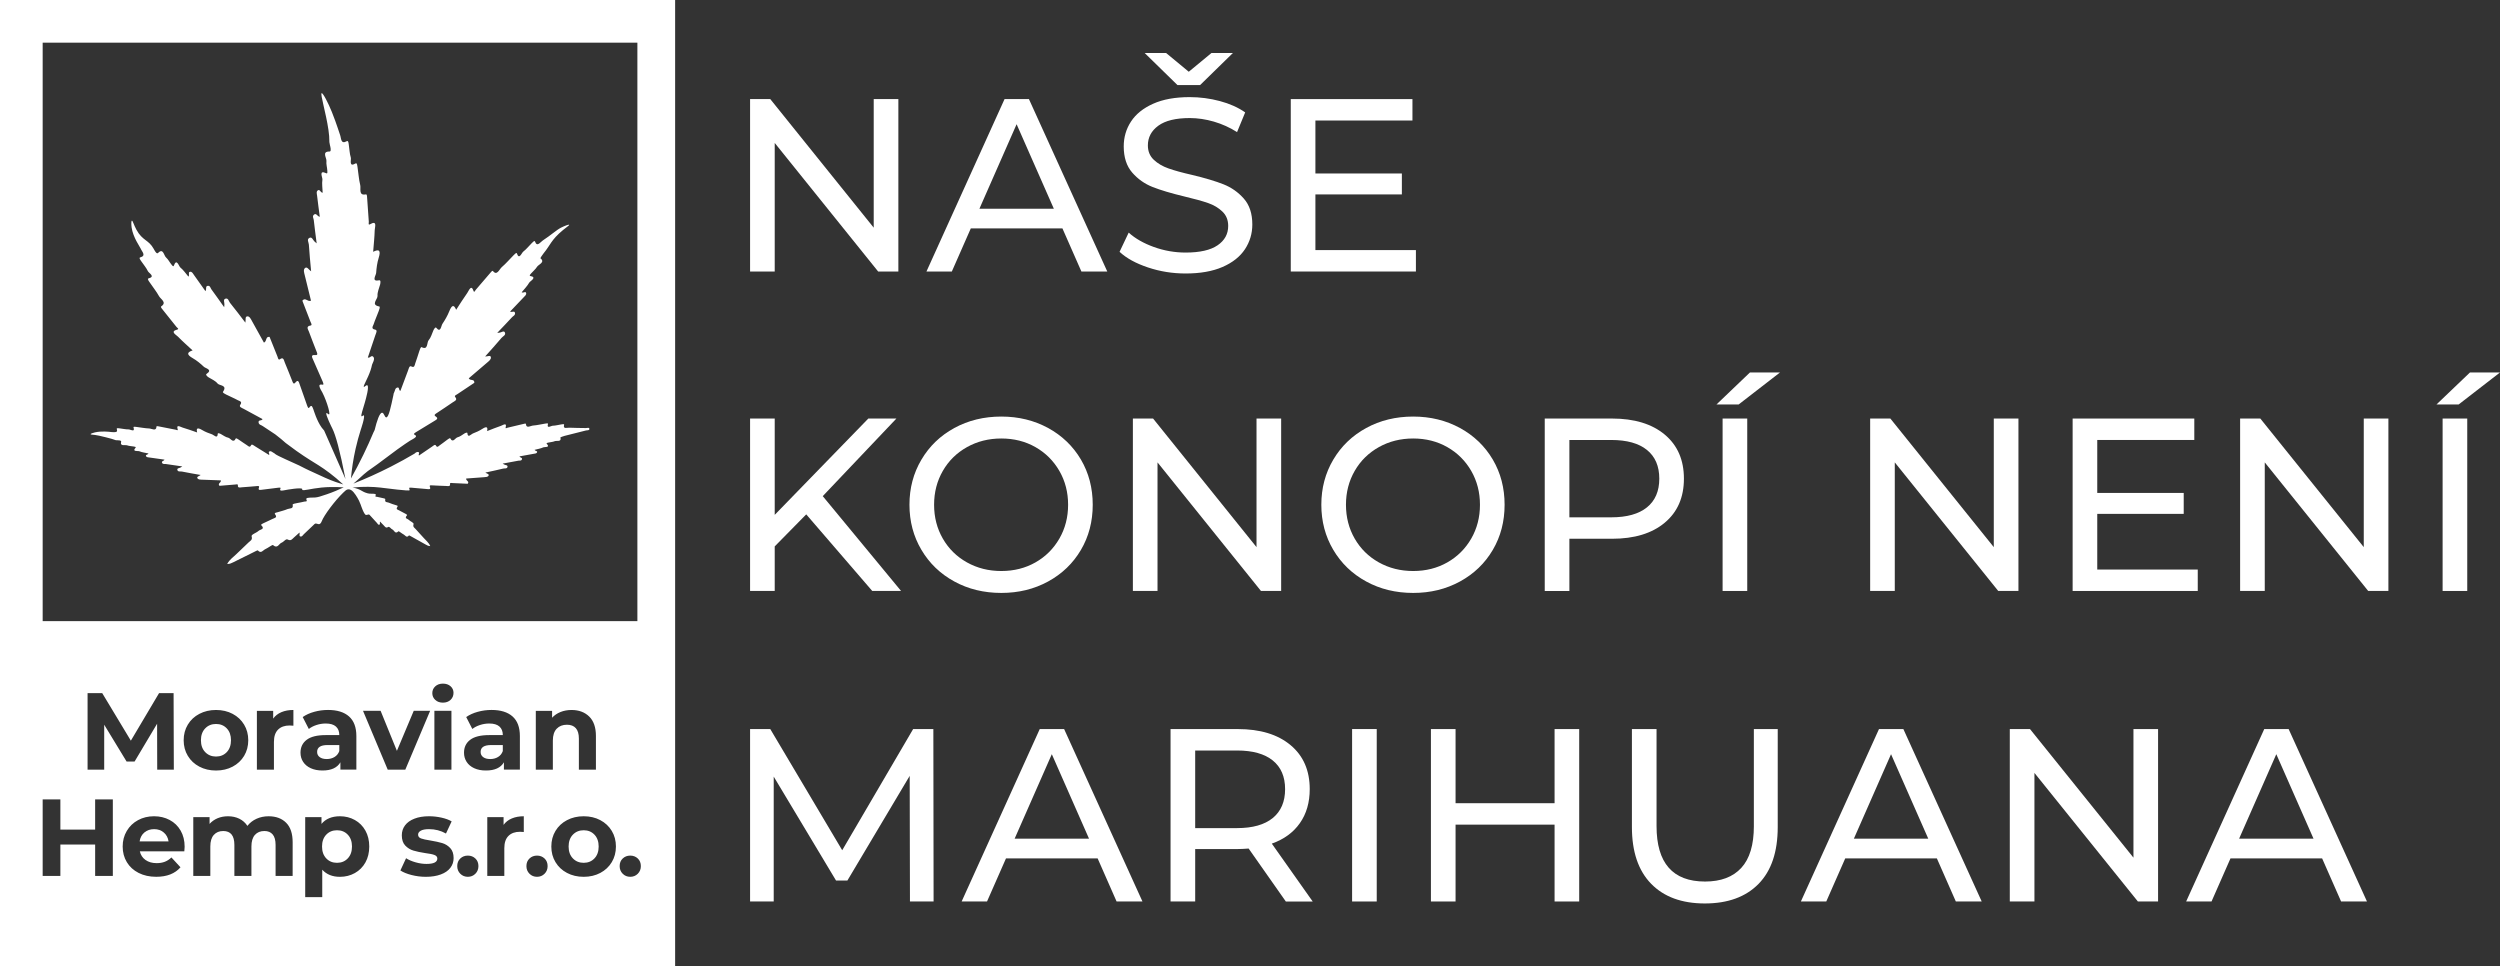
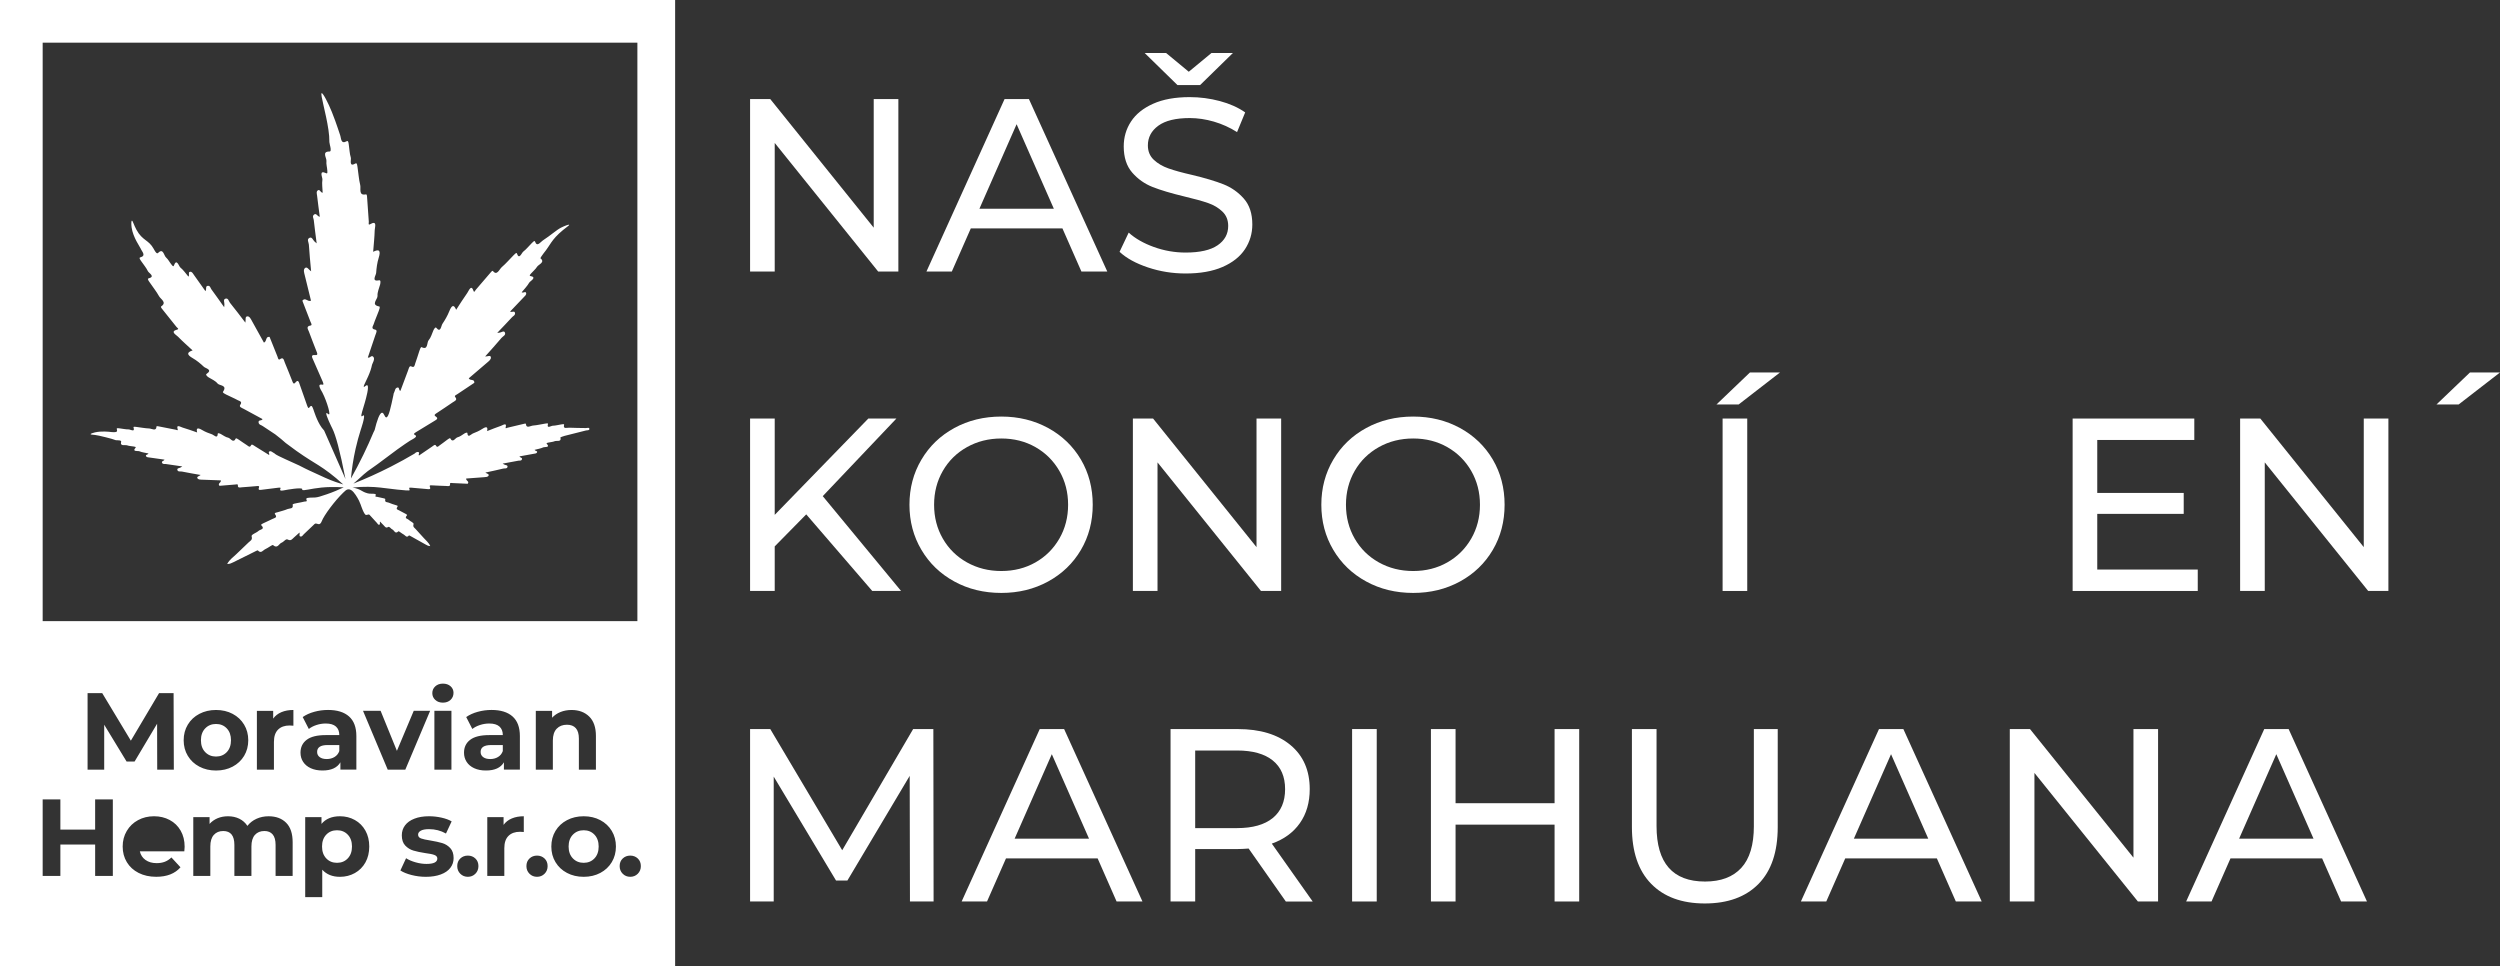
<svg xmlns="http://www.w3.org/2000/svg" version="1.0" id="Layer_1" x="0px" y="0px" width="318.806px" height="123.249px" viewBox="0 0 318.806 123.249" enable-background="new 0 0 318.806 123.249" xml:space="preserve">
  <rect x="0" y="0" width="318.806" height="123.249" fill="#333333" stroke="none" />
  <g>
-     <path fill="#FFFFFF" d="M19.658,105.735c-0.493,0-0.906,0.139-1.24,0.418c-0.334,0.279-0.54,0.66-0.614,1.144h3.693   c-0.075-0.476-0.278-0.853-0.613-1.136S20.141,105.735,19.658,105.735z" />
    <path fill="#FFFFFF" d="M42.977,105.876c-0.558,0-1.016,0.188-1.374,0.563c-0.357,0.377-0.536,0.881-0.536,1.513   s0.179,1.137,0.536,1.512c0.358,0.378,0.816,0.565,1.374,0.565c0.557,0,1.015-0.188,1.372-0.565   c0.357-0.375,0.537-0.88,0.537-1.512s-0.179-1.136-0.537-1.513C43.991,106.063,43.533,105.876,42.977,105.876z" />
    <path fill="#FFFFFF" d="M41.666,96.795c0.372,0,0.7-0.085,0.99-0.259c0.287-0.171,0.492-0.424,0.613-0.758v-0.768h-1.492   c-0.892,0-1.337,0.293-1.337,0.878c0,0.279,0.108,0.499,0.328,0.662C40.984,96.714,41.285,96.795,41.666,96.795z" />
    <path fill="#FFFFFF" d="M27.546,96.476c0.559,0,1.015-0.188,1.374-0.565c0.357-0.377,0.536-0.88,0.536-1.512   s-0.178-1.138-0.536-1.513c-0.359-0.377-0.815-0.564-1.374-0.564c-0.557,0-1.017,0.188-1.379,0.564   c-0.362,0.375-0.543,0.881-0.543,1.513s0.181,1.135,0.543,1.512C26.53,96.287,26.99,96.476,27.546,96.476z" />
    <path fill="#FFFFFF" d="M64.119,95.011h-1.492c-0.891,0-1.337,0.293-1.337,0.878c0,0.279,0.109,0.499,0.328,0.662   c0.217,0.163,0.517,0.244,0.899,0.244c0.371,0,0.701-0.085,0.989-0.259c0.288-0.171,0.492-0.424,0.613-0.758V95.011z" />
    <path fill="#FFFFFF" d="M0,0v123.249h86.094V0H0z M5.441,5.439h75.84v73.773H5.441V5.439z M73.429,92.857   c-0.26-0.293-0.636-0.438-1.129-0.438c-0.548,0-0.985,0.169-1.31,0.508c-0.326,0.34-0.489,0.844-0.489,1.513v3.707h-2.174v-7.499   h2.077v0.879c0.287-0.315,0.646-0.561,1.073-0.731c0.427-0.172,0.897-0.258,1.408-0.258c0.929,0,1.68,0.278,2.252,0.837   c0.57,0.557,0.856,1.384,0.856,2.48v4.292H73.82v-3.958C73.82,93.593,73.69,93.151,73.429,92.857z M57.457,89.248   c-0.251,0.236-0.577,0.355-0.976,0.355c-0.4,0-0.726-0.116-0.976-0.35c-0.251-0.231-0.376-0.52-0.376-0.863   s0.125-0.631,0.376-0.864c0.25-0.232,0.576-0.349,0.976-0.349c0.399,0,0.725,0.111,0.976,0.335c0.25,0.223,0.376,0.502,0.376,0.836   C57.833,88.712,57.708,89.011,57.457,89.248z M57.568,90.647v7.499h-2.174v-7.499H57.568z M22.167,98.146h-2.119l-0.014-5.854   l-2.872,4.822h-1.018l-2.856-4.697v5.729h-2.12v-9.756h1.868l3.652,6.063l3.596-6.063h1.853L22.167,98.146z M14.39,111.701h-2.257   V107.7H7.699v4.001H5.441v-9.757h2.258v3.848h4.433v-3.848h2.257V111.701z M23.505,108.564h-5.673   c0.102,0.465,0.344,0.832,0.724,1.101c0.381,0.271,0.855,0.405,1.422,0.405c0.391,0,0.736-0.059,1.038-0.175s0.583-0.3,0.843-0.551   l1.157,1.256c-0.707,0.808-1.738,1.211-3.094,1.211c-0.845,0-1.593-0.163-2.244-0.493c-0.651-0.33-1.153-0.789-1.505-1.374   c-0.354-0.585-0.53-1.249-0.53-1.993c0-0.734,0.174-1.396,0.522-1.985c0.349-0.592,0.827-1.05,1.436-1.38   c0.608-0.33,1.29-0.495,2.042-0.495c0.733,0,1.398,0.158,1.993,0.475c0.595,0.315,1.062,0.769,1.4,1.357   c0.34,0.591,0.509,1.276,0.509,2.057C23.547,108.008,23.533,108.204,23.505,108.564z M23.952,96.391   c-0.354-0.585-0.53-1.25-0.53-1.992c0-0.744,0.176-1.408,0.53-1.993c0.352-0.585,0.842-1.044,1.471-1.373   c0.626-0.329,1.335-0.495,2.124-0.495c0.79,0,1.496,0.166,2.12,0.495c0.623,0.329,1.11,0.788,1.463,1.373   c0.353,0.585,0.529,1.249,0.529,1.993c0,0.742-0.177,1.407-0.529,1.992c-0.353,0.586-0.841,1.043-1.463,1.373   c-0.624,0.33-1.33,0.495-2.12,0.495c-0.789,0-1.498-0.165-2.124-0.495C24.794,97.434,24.304,96.977,23.952,96.391z M37.317,111.701   h-2.174v-3.958c0-0.596-0.123-1.04-0.369-1.331c-0.247-0.294-0.597-0.44-1.053-0.44c-0.511,0-0.915,0.165-1.213,0.495   c-0.296,0.33-0.446,0.821-0.446,1.472v3.763h-2.174v-3.958c0-1.181-0.474-1.771-1.422-1.771c-0.501,0-0.901,0.165-1.198,0.495   c-0.298,0.33-0.447,0.821-0.447,1.472v3.763h-2.174v-7.499h2.077v0.864c0.279-0.315,0.621-0.556,1.024-0.726   c0.404-0.167,0.848-0.25,1.332-0.25c0.529,0,1.008,0.104,1.436,0.313c0.427,0.21,0.77,0.514,1.031,0.913   c0.306-0.392,0.694-0.693,1.164-0.907c0.469-0.212,0.982-0.319,1.541-0.319c0.938,0,1.684,0.276,2.237,0.829   c0.553,0.555,0.829,1.382,0.829,2.489V111.701z M37.415,92.544c-0.242-0.019-0.405-0.028-0.488-0.028   c-0.623,0-1.11,0.175-1.464,0.523c-0.353,0.349-0.53,0.87-0.53,1.567v3.54h-2.174v-7.499h2.077v0.991   c0.259-0.363,0.611-0.636,1.052-0.823c0.441-0.186,0.95-0.278,1.527-0.278V92.544z M38.32,95.986c0-0.697,0.263-1.245,0.788-1.644   c0.525-0.401,1.335-0.601,2.432-0.601h1.729c0-0.473-0.145-0.838-0.432-1.093c-0.289-0.257-0.72-0.384-1.296-0.384   c-0.399,0-0.792,0.062-1.177,0.188c-0.386,0.124-0.714,0.295-0.983,0.508l-0.78-1.52c0.408-0.287,0.898-0.511,1.471-0.668   c0.571-0.158,1.158-0.237,1.763-0.237c1.161,0,2.053,0.277,2.675,0.829c0.623,0.554,0.935,1.388,0.935,2.502v4.278h-2.036v-0.934   c-0.408,0.697-1.17,1.046-2.285,1.046c-0.576,0-1.076-0.098-1.499-0.293c-0.423-0.195-0.746-0.465-0.969-0.81   C38.432,96.813,38.32,96.424,38.32,95.986z M46.6,109.979c-0.325,0.581-0.773,1.032-1.345,1.354   c-0.572,0.32-1.206,0.481-1.903,0.481c-0.957,0-1.709-0.302-2.258-0.907v3.498H38.92v-10.202h2.077v0.864   c0.539-0.649,1.324-0.976,2.355-0.976c0.697,0,1.331,0.16,1.903,0.48c0.571,0.32,1.02,0.772,1.345,1.354   c0.324,0.579,0.488,1.256,0.488,2.026C47.087,108.724,46.924,109.4,46.6,109.979z M46.293,90.647h2.244l2.077,5.103l2.146-5.103   h2.091l-3.164,7.499h-2.245L46.293,90.647z M57.429,110.67c-0.279,0.363-0.685,0.645-1.22,0.842   c-0.534,0.2-1.169,0.302-1.903,0.302c-0.623,0-1.231-0.077-1.826-0.23c-0.595-0.152-1.068-0.347-1.421-0.579l0.724-1.561   c0.335,0.214,0.739,0.387,1.213,0.521c0.475,0.137,0.938,0.204,1.393,0.204c0.921,0,1.381-0.229,1.381-0.686   c0-0.212-0.125-0.364-0.376-0.458c-0.25-0.094-0.637-0.172-1.157-0.236c-0.613-0.094-1.12-0.2-1.519-0.322   c-0.4-0.12-0.746-0.335-1.039-0.641c-0.293-0.308-0.438-0.743-0.438-1.311c0-0.473,0.136-0.895,0.411-1.262   c0.273-0.366,0.673-0.652,1.198-0.855c0.524-0.206,1.146-0.308,1.861-0.308c0.529,0,1.057,0.059,1.582,0.175   c0.525,0.116,0.959,0.275,1.303,0.479l-0.724,1.549c-0.661-0.373-1.38-0.559-2.161-0.559c-0.465,0-0.813,0.065-1.045,0.195   c-0.233,0.131-0.349,0.298-0.349,0.502c0,0.232,0.125,0.396,0.376,0.489c0.251,0.092,0.649,0.179,1.199,0.263   c0.613,0.104,1.115,0.212,1.505,0.328c0.389,0.116,0.729,0.328,1.018,0.634c0.288,0.306,0.431,0.733,0.431,1.282   C57.847,109.894,57.708,110.308,57.429,110.67z M60.621,111.422c-0.26,0.261-0.581,0.39-0.961,0.39   c-0.381,0-0.702-0.129-0.961-0.39c-0.261-0.259-0.391-0.585-0.391-0.974c0-0.402,0.13-0.724,0.391-0.971   c0.259-0.247,0.58-0.369,0.961-0.369c0.38,0,0.701,0.122,0.961,0.369s0.39,0.568,0.39,0.971   C61.011,110.837,60.881,111.163,60.621,111.422z M60.475,97.966c-0.424-0.195-0.746-0.465-0.969-0.81   c-0.223-0.343-0.334-0.732-0.334-1.17c0-0.697,0.262-1.245,0.787-1.644c0.525-0.401,1.336-0.601,2.433-0.601h1.729   c0-0.473-0.145-0.838-0.432-1.093c-0.289-0.257-0.72-0.384-1.296-0.384c-0.399,0-0.792,0.062-1.177,0.188   c-0.386,0.124-0.714,0.295-0.983,0.508l-0.78-1.52c0.408-0.287,0.898-0.511,1.47-0.668c0.571-0.158,1.159-0.237,1.764-0.237   c1.16,0,2.053,0.277,2.675,0.829c0.623,0.554,0.935,1.388,0.935,2.502v4.278h-2.036v-0.934c-0.408,0.697-1.17,1.046-2.285,1.046   C61.396,98.259,60.897,98.161,60.475,97.966z M66.795,106.098c-0.242-0.018-0.404-0.028-0.488-0.028   c-0.623,0-1.11,0.176-1.463,0.524c-0.354,0.349-0.531,0.87-0.531,1.567v3.54H62.14v-7.499h2.077v0.989   c0.26-0.363,0.611-0.637,1.052-0.821c0.441-0.186,0.95-0.279,1.526-0.279V106.098z M69.443,111.422   c-0.26,0.261-0.581,0.39-0.961,0.39c-0.381,0-0.702-0.129-0.961-0.39c-0.261-0.259-0.391-0.585-0.391-0.974   c0-0.402,0.13-0.724,0.391-0.971c0.259-0.247,0.58-0.369,0.961-0.369c0.38,0,0.701,0.122,0.961,0.369s0.39,0.568,0.39,0.971   C69.833,110.837,69.704,111.163,69.443,111.422z M78.015,109.944c-0.353,0.585-0.84,1.044-1.463,1.374s-1.33,0.495-2.119,0.495   s-1.498-0.165-2.125-0.495s-1.118-0.789-1.47-1.374c-0.354-0.585-0.531-1.249-0.531-1.993c0-0.742,0.176-1.406,0.531-1.994   c0.352-0.585,0.842-1.041,1.47-1.371s1.335-0.495,2.125-0.495s1.496,0.165,2.119,0.495s1.11,0.786,1.463,1.371   c0.354,0.588,0.53,1.252,0.53,1.994C78.544,108.695,78.368,109.359,78.015,109.944z M81.333,111.422   c-0.261,0.261-0.581,0.39-0.962,0.39s-0.702-0.129-0.961-0.39c-0.26-0.259-0.39-0.585-0.39-0.974c0-0.402,0.13-0.724,0.39-0.971   c0.26-0.247,0.581-0.369,0.961-0.369s0.701,0.122,0.962,0.369c0.259,0.247,0.39,0.568,0.39,0.971   C81.723,110.837,81.592,111.163,81.333,111.422z" />
    <path fill="#FFFFFF" d="M74.433,105.876c-0.557,0-1.017,0.188-1.379,0.563c-0.363,0.377-0.544,0.881-0.544,1.513   s0.181,1.137,0.544,1.512c0.362,0.378,0.822,0.565,1.379,0.565c0.558,0,1.015-0.188,1.374-0.565   c0.357-0.375,0.536-0.88,0.536-1.512s-0.179-1.136-0.536-1.513C75.448,106.063,74.991,105.876,74.433,105.876z" />
  </g>
  <path fill="#FFFFFF" d="M74.706,54.587c-0.7-0.021-1.41-0.005-2.105-0.046c-0.274-0.016-0.826,0.212-0.668-0.36  c0.04-0.146-0.221-0.081-0.353-0.061c-0.368,0.055-0.741,0.165-1.099,0.17c-0.201,0.003-0.79,0.435-0.601-0.222  c0.037-0.13-0.232-0.069-0.364-0.048c-0.516,0.08-1.032,0.21-1.543,0.247c-0.31,0.023-0.863,0.428-0.905-0.198  c-0.008-0.105-0.244-0.026-0.388,0.009c-0.651,0.16-1.304,0.314-1.957,0.465c-0.087,0.02-0.293,0.157-0.241-0.03  c0.194-0.696-0.353-0.291-0.602-0.208c-0.583,0.194-1.15,0.434-1.763,0.671c0.114-0.537-0.054-0.646-0.631-0.271  c-0.362,0.236-0.78,0.423-1.195,0.579c-0.209,0.078-0.639,0.636-0.688-0.054c-0.008-0.122-0.235-0.035-0.369,0.045  c-0.292,0.176-0.577,0.421-0.891,0.492c-0.283,0.064-0.582,0.782-0.92,0.136c-0.043-0.084-0.264,0.084-0.373,0.162  c-0.336,0.238-0.645,0.504-0.99,0.733c-0.119,0.08-0.306,0.347-0.474,0.013c-0.099-0.197-0.329,0.036-0.476,0.135  c-0.561,0.377-1.117,0.76-1.678,1.142c-0.134-0.138,0.152-0.347-0.064-0.435c-0.049-0.02-0.093-0.025-0.134-0.021  c-0.184,0.021-0.38,0.222-0.38,0.222c-0.939,0.554-1.935,1.105-2.989,1.644c-1.663,0.85-3.269,1.566-4.794,2.172  c0.312-0.24,0.751-0.683,1.325-1.18c0.844-0.732,0.737-0.505,3.061-2.276c0.074-0.057,0.562-0.432,1.221-0.908  c0.286-0.206,0.59-0.421,0.958-0.674c0.515-0.355,0.84-0.555,1.033-0.649c0,0,0.389-0.202,0.386-0.353  c-0.001-0.065-0.062-0.136-0.221-0.218c-0.093-0.048-0.057-0.134,0.222-0.307c0.763-0.475,1.533-0.931,2.298-1.401  c0.28-0.171,0.638-0.328,0.194-0.608c-0.291-0.183,0.027-0.336,0.179-0.44c0.67-0.456,1.353-0.882,2.016-1.353  c0.202-0.143,0.658-0.278,0.307-0.677c-0.151-0.172,0.15-0.279,0.285-0.37c0.724-0.487,1.45-0.969,2.156-1.439  c0.018-0.558-0.514-0.198-0.713-0.572c0.78-0.665,1.561-1.326,2.337-1.997c0.216-0.186,0.522-0.406,0.488-0.682  c-0.039-0.324-0.414-0.094-0.736-0.105c0.744-0.838,1.434-1.591,2.091-2.374c0.167-0.198,0.573-0.344,0.435-0.678  c-0.124-0.298-0.45-0.012-0.685,0.012c-0.081,0.009-0.161,0.017-0.3,0.03c0.673-0.708,1.296-1.349,1.901-2.009  c0.14-0.152,0.42-0.239,0.368-0.53c-0.06-0.338-0.391-0.04-0.628-0.179c0.592-0.618,1.165-1.208,1.726-1.812  c0.146-0.157,0.385-0.323,0.319-0.562c-0.075-0.268-0.372,0.062-0.565-0.089c0.327-0.404,0.709-0.783,0.959-1.223  c0.12-0.212,1.063-0.681,0.133-0.854c-0.173-0.032,0.044-0.246,0.117-0.332c0.239-0.284,0.554-0.518,0.738-0.825  c0.198-0.33,1.103-0.581,0.432-1.112c-0.013-0.01,0.257-0.43,0.424-0.632c0.872-1.053,0.93-1.682,2.468-2.957  c0.442-0.367,0.819-0.601,0.785-0.666c-0.039-0.076-0.594,0.139-1.043,0.364c-0.559,0.281-1.293,0.962-2.318,1.63  c-0.31,0.201-0.74,0.891-0.994,0.14c-0.065-0.192-0.299,0.088-0.429,0.215c-0.357,0.354-0.68,0.771-1.065,1.063  c-0.216,0.163-0.533,1.106-0.818,0.236c-0.056-0.171-0.303,0.11-0.431,0.239c-0.499,0.499-0.963,1.053-1.49,1.502  c-0.32,0.272-0.617,1.157-1.13,0.506c-0.085-0.109-0.285,0.166-0.414,0.319c-0.587,0.695-1.181,1.384-1.778,2.07  c-0.078,0.091-0.199,0.406-0.282,0.16c-0.309-0.916-0.601-0.037-0.809,0.253c-0.488,0.678-0.924,1.393-1.413,2.141  c-0.277-0.679-0.541-0.663-0.887,0.208c-0.217,0.546-0.531,1.084-0.866,1.586c-0.168,0.252-0.219,1.206-0.786,0.49  c-0.099-0.126-0.281,0.15-0.366,0.344c-0.187,0.426-0.314,0.921-0.602,1.249c-0.26,0.296-0.048,1.32-0.896,0.883  c-0.109-0.056-0.224,0.303-0.285,0.474c-0.187,0.53-0.323,1.067-0.527,1.593c-0.071,0.182-0.075,0.623-0.505,0.392  c-0.254-0.136-0.331,0.303-0.417,0.528c-0.327,0.861-0.646,1.723-0.97,2.589c-0.247-0.045-0.093-0.502-0.393-0.425  c-0.309,0.079-0.288,0.409-0.408,0.629c-0.087,0.161-0.082,0.282-0.082,0.282c-0.346,1.629-0.608,2.869-0.912,2.897  c-0.215,0.019-0.286-0.585-0.533-0.595c-0.33-0.013-0.674,1.041-0.959,2.206l-0.146,0.296c-0.382,0.911-0.806,1.856-1.278,2.829  c-0.527,1.085-1.064,2.104-1.598,3.054c0.104-1.162,0.287-2.44,0.596-3.804c0.194-0.856,0.415-1.654,0.649-2.389  c0,0,0.603-1.752,0.385-1.858c-0.075-0.036-0.202,0.161-0.273,0.122c-0.133-0.074,0.164-0.859,0.425-1.788  c0.147-0.521,0.57-2.03,0.302-2.168c-0.135-0.069-0.37,0.258-0.439,0.195c-0.116-0.105,0.479-0.988,0.86-2.122  c0.196-0.586,0.116-0.59,0.274-0.906c0.038-0.076,0.203-0.414,0.158-0.627c-0.012-0.058-0.041-0.117-0.092-0.176  c-0.234-0.268-0.419,0.219-0.69,0.09c0.319-0.946,0.64-1.884,0.951-2.827c0.082-0.248,0.328-0.668-0.017-0.725  c-0.583-0.098-0.265-0.47-0.2-0.671c0.186-0.578,0.446-1.122,0.651-1.692c0.067-0.185,0.218-0.564,0.072-0.591  c-1.137-0.207-0.187-0.922-0.222-1.346c-0.038-0.47,0.201-0.972,0.331-1.455c0.059-0.22,0.085-0.575-0.103-0.537  c-1.069,0.218-0.423-0.617-0.402-0.943c0.043-0.647,0.133-1.311,0.321-1.915c0.302-0.965,0.059-1.157-0.704-0.775  c0.074-0.958,0.174-1.854,0.198-2.752c0.01-0.384,0.369-1.318-0.596-0.759c-0.26,0.15-0.147-0.197-0.157-0.326  c-0.075-0.979-0.145-1.959-0.206-2.939c-0.013-0.216-0.005-0.581-0.166-0.548c-0.971,0.199-0.612-0.744-0.722-1.189  c-0.181-0.733-0.225-1.512-0.342-2.268c-0.031-0.195-0.063-0.597-0.243-0.491c-0.908,0.535-0.527-0.47-0.617-0.753  c-0.159-0.505-0.166-1.074-0.253-1.612c-0.032-0.195-0.054-0.588-0.257-0.47c-0.792,0.457-0.705-0.412-0.856-0.791  c-0.148-0.368-0.374-1.244-1.05-2.936c-0.452-1.13-1.143-2.458-1.3-2.395c-0.205,0.084,0.55,2.513,0.865,4.668  c0.203,1.388,0.026,1.309,0.192,1.956c0.043,0.169,0.187,0.689,0.023,0.797c-0.02,0.013-0.045,0.02-0.075,0.02  c-1.034-0.009-0.344,0.813-0.394,1.225c-0.046,0.381,0.086,0.791,0.111,1.19c0.007,0.123,0.061,0.449-0.129,0.359  c-1.024-0.485-0.456,0.546-0.495,0.805c-0.08,0.539,0.013,1.115,0.034,1.674c-0.297-0.003-0.343-0.481-0.61-0.306  c-0.238,0.155-0.129,0.456-0.102,0.686c0.1,0.886,0.224,1.769,0.344,2.688c-0.329-0.044-0.433-0.518-0.737-0.276  c-0.262,0.21-0.054,0.472-0.031,0.694c0.104,0.963,0.236,1.922,0.37,2.972c-0.124-0.106-0.196-0.167-0.268-0.228  c-0.209-0.18-0.315-0.64-0.651-0.474c-0.378,0.187-0.092,0.584-0.076,0.862c0.064,1.102,0.181,2.2,0.288,3.406  c-0.32-0.208-0.514-0.655-0.789-0.409c-0.233,0.208-0.098,0.599-0.025,0.902c0.259,1.087,0.531,2.171,0.799,3.257  c-0.465,0.178-0.715-0.484-1.105-0.004c0.338,0.872,0.688,1.767,1.031,2.666c0.064,0.168,0.277,0.461,0.007,0.503  c-0.631,0.097-0.289,0.519-0.199,0.776c0.297,0.844,0.645,1.663,0.959,2.499c0.072,0.19,0.266,0.533-0.147,0.49  c-0.633-0.066-0.402,0.308-0.257,0.641c0.396,0.912,0.806,1.816,1.197,2.731c0.143,0.334,0.115,0.43-0.01,0.407  c-0.235-0.043-0.345-0.016-0.386,0.051c-0.082,0.136,0.129,0.539,0.129,0.539c0.619,0.972,1.279,3.063,1.091,3.191  c-0.073,0.051-0.266-0.208-0.339-0.16c-0.179,0.12,0.699,1.868,0.759,1.988c0.003,0.006,0.001,0.001,0.002,0.005  c0.405,0.803,0.942,2.706,1.665,6.415c-0.908-2.061-1.815-4.123-2.724-6.184c-0.096-0.102-0.202-0.225-0.307-0.371  c-0.639-0.882-1.034-2.255-1.059-2.31c-0.129-0.283-0.199-0.732-0.539-0.233c-0.068,0.099-0.146,0.051-0.263-0.272  c-0.32-0.884-0.621-1.773-0.935-2.658c-0.115-0.324-0.199-0.733-0.571-0.268c-0.243,0.303-0.332-0.059-0.405-0.237  c-0.321-0.779-0.608-1.569-0.945-2.342c-0.103-0.236-0.144-0.75-0.617-0.399c-0.203,0.151-0.249-0.191-0.312-0.348  c-0.341-0.841-0.676-1.685-1.004-2.504c-0.556-0.07-0.303,0.548-0.719,0.734c-0.508-0.919-1.011-1.839-1.526-2.754  c-0.143-0.255-0.301-0.612-0.584-0.599c-0.334,0.015-0.179,0.448-0.257,0.802c-0.689-0.894-1.302-1.722-1.954-2.517  c-0.165-0.201-0.228-0.661-0.592-0.538c-0.324,0.108-0.104,0.493-0.127,0.755c-0.008,0.089-0.017,0.179-0.031,0.333  c-0.574-0.806-1.09-1.548-1.628-2.275c-0.124-0.167-0.153-0.484-0.457-0.453c-0.351,0.036-0.119,0.428-0.307,0.676  c-0.5-0.706-0.974-1.391-1.466-2.064c-0.128-0.175-0.245-0.452-0.499-0.401c-0.284,0.058-0.013,0.415-0.205,0.614  c-0.338-0.396-0.639-0.851-1.031-1.166c-0.188-0.152-0.465-1.232-0.829-0.222c-0.067,0.187-0.237-0.071-0.31-0.16  c-0.235-0.288-0.406-0.656-0.676-0.886c-0.291-0.249-0.358-1.268-1.028-0.575c-0.189,0.195-0.472-0.389-0.548-0.525  c-0.656-1.19-1.423-1.016-2.202-2.437c-0.351-0.641-0.475-1.188-0.582-1.161c-0.096,0.025-0.087,0.497-0.034,0.871  c0.183,1.277,1.078,2.486,1.161,2.701c0.139,0.36,0.743,0.895-0.062,1.108c-0.206,0.054,0.026,0.338,0.128,0.492  c0.282,0.425,0.634,0.818,0.848,1.269c0.12,0.253,1.001,0.686,0.071,0.923c-0.185,0.046,0.047,0.343,0.15,0.496  c0.399,0.595,0.86,1.155,1.203,1.777c0.207,0.376,1.034,0.783,0.276,1.289c-0.127,0.085,0.108,0.329,0.235,0.485  c0.577,0.71,1.147,1.426,1.714,2.145c0.075,0.095,0.367,0.256,0.102,0.326c-0.981,0.258-0.159,0.658,0.089,0.913  c0.58,0.598,1.209,1.143,1.859,1.749c-0.738,0.244-0.776,0.537,0.027,0.996c0.504,0.288,0.98,0.682,1.415,1.096  c0.219,0.208,1.166,0.35,0.33,0.911c-0.147,0.098,0.094,0.323,0.271,0.434c0.389,0.244,0.86,0.428,1.131,0.775  c0.243,0.313,1.314,0.171,0.701,1.066c-0.078,0.115,0.259,0.274,0.418,0.356c0.493,0.254,1.005,0.453,1.49,0.724  c0.169,0.094,0.611,0.138,0.291,0.591c-0.189,0.268,0.236,0.392,0.445,0.507c0.796,0.437,1.596,0.865,2.399,1.3  c-0.095,0.269-0.523,0.058-0.507,0.396c0.016,0.347,0.352,0.353,0.548,0.505c0.077,0.059,1.513,0.993,1.588,1.053  c0.578,0.46,0.958,0.746,1.326,1.095c0.454,0.349,0.914,0.687,1.384,1.02c1.315,0.931,2.195,1.435,2.844,1.849  c0.805,0.512,1.886,1.283,3.114,2.421c-0.307-0.103-0.685-0.221-0.996-0.327c-0.783-0.267-1.645-0.669-3.37-1.471  c-0.179-0.083-0.305-0.143-0.481-0.231c-0.265-0.134-0.397-0.213-0.787-0.399c-0.991-0.472-2.713-1.187-3.062-1.468  c-0.029-0.024-0.063-0.081-0.18-0.131c-0.176-0.077-0.315-0.289-0.543-0.187c-0.221,0.098,0.084,0.303-0.048,0.45  c-0.6-0.372-1.194-0.744-1.793-1.111c-0.157-0.096-0.407-0.327-0.502-0.121c-0.161,0.349-0.366,0.082-0.494,0.005  c-0.368-0.222-0.7-0.485-1.06-0.717c-0.116-0.075-0.353-0.239-0.395-0.152c-0.325,0.677-0.664-0.05-0.962-0.105  c-0.329-0.061-0.636-0.302-0.948-0.472c-0.142-0.077-0.382-0.158-0.386-0.033c-0.022,0.713-0.493,0.155-0.713,0.082  c-0.439-0.144-0.881-0.321-1.267-0.549c-0.616-0.364-0.787-0.246-0.647,0.303c-0.647-0.221-1.247-0.446-1.862-0.624  c-0.262-0.076-0.847-0.471-0.618,0.237c0.063,0.191-0.158,0.057-0.249,0.039c-0.686-0.13-1.371-0.263-2.056-0.403  c-0.15-0.031-0.4-0.102-0.403,0.006c-0.019,0.645-0.61,0.249-0.934,0.237c-0.534-0.018-1.077-0.132-1.616-0.196  c-0.138-0.016-0.421-0.068-0.377,0.064c0.223,0.668-0.407,0.247-0.617,0.251c-0.373,0.009-0.765-0.09-1.15-0.132  c-0.139-0.016-0.413-0.073-0.365,0.076c0.053,0.162,0.045,0.262,0,0.324c-0.096,0.13-0.609,0.08-0.681,0.071  c-0.305-0.041-1.273-0.152-2.105,0.042c-0.225,0.053-0.56,0.156-0.552,0.228c0.006,0.062,0.269,0.068,0.578,0.102  c0.266,0.029,0.626,0.116,1.347,0.291c1.347,0.327,1.098,0.372,1.414,0.384c0.158,0.006,0.605-0.012,0.555,0.18  c-0.173,0.649,0.504,0.365,0.779,0.471c0.255,0.097,0.558,0.088,0.837,0.146c0.086,0.017,0.319,0.043,0.226,0.146  c-0.497,0.556,0.303,0.385,0.475,0.457c0.358,0.148,0.769,0.194,1.158,0.282c-0.05,0.186-0.387,0.128-0.309,0.328  c0.069,0.178,0.294,0.164,0.456,0.189c0.626,0.097,1.254,0.18,1.905,0.271c-0.083,0.199-0.425,0.178-0.308,0.412  c0.103,0.204,0.316,0.121,0.473,0.146c0.679,0.11,1.36,0.2,2.104,0.307c-0.092,0.059-0.146,0.093-0.2,0.127  c-0.157,0.099-0.491,0.082-0.43,0.323c0.068,0.271,0.387,0.164,0.581,0.204c0.769,0.16,1.543,0.286,2.39,0.437  c-0.195,0.163-0.533,0.204-0.408,0.421c0.106,0.184,0.397,0.171,0.617,0.18c0.79,0.034,1.579,0.059,2.369,0.088  c0.048,0.325-0.447,0.362-0.179,0.694c0.654-0.054,1.326-0.112,2-0.165c0.125-0.01,0.362-0.09,0.347,0.088  c-0.034,0.413,0.311,0.275,0.502,0.265c0.628-0.034,1.248-0.104,1.874-0.15c0.142-0.01,0.409-0.07,0.313,0.181  c-0.147,0.387,0.148,0.309,0.4,0.278c0.691-0.083,1.379-0.177,2.071-0.257c0.253-0.029,0.315,0.006,0.279,0.08  c-0.069,0.143-0.066,0.217-0.024,0.254c0.081,0.071,0.389,0.015,0.389,0.015c0.61-0.124,2.249-0.393,2.4-0.193  c0.032,0.043-0.03,0.073,0,0.116c0.115,0.164,1.096-0.157,2.46-0.291c0.861-0.084,1.637-0.069,1.986-0.062  c0.334,0.007,0.622,0.022,0.845,0.036c-0.629,0.299-1.374,0.619-2.181,0.892c-0.747,0.252-1.12,0.379-1.468,0.401  c-0.462,0.029-1.053-0.024-1.119,0.155c-0.037,0.101,0.11,0.217,0.048,0.306c-0.047,0.068-0.176,0.031-0.282,0.059  c-0.309,0.078-0.623,0.132-0.936,0.191c-0.213,0.041-0.596,0.104-0.571,0.21c0.128,0.565-0.387,0.445-0.632,0.549  c-0.424,0.179-0.881,0.285-1.326,0.42c-0.151,0.046-0.434,0.06-0.272,0.272c0.325,0.426-0.105,0.449-0.318,0.562  c-0.385,0.202-0.796,0.362-1.184,0.559c-0.112,0.057-0.373,0.159-0.26,0.27c0.516,0.506-0.167,0.525-0.345,0.696  c-0.282,0.272-0.975,0.465-0.897,0.708c0.152,0.472-0.193,0.574-0.39,0.776c-0.481,0.495-1.017,0.944-1.501,1.437  c-0.406,0.413-0.93,0.734-1.225,1.314c0.337,0.003,0.566-0.114,0.804-0.234c0.861-0.437,1.729-0.863,2.597-1.289  c0.171-0.085,0.477-0.251,0.509-0.214c0.411,0.464,0.663-0.03,0.951-0.157c0.353-0.155,0.903-0.591,0.98-0.523  c0.59,0.524,0.758-0.185,1.102-0.305c0.281-0.099,0.529-0.532,0.771-0.404c0.428,0.229,0.563-0.055,0.781-0.237  c0.238-0.198,0.461-0.412,0.727-0.653c0.077,0.181-0.097,0.425,0.089,0.496c0.224,0.087,0.325-0.148,0.458-0.274  c0.398-0.378,0.793-0.76,1.195-1.135c0.114-0.105,0.231-0.278,0.404-0.228c0.217,0.063,0.323,0.096,0.405,0.065  c0.167-0.065,0.252-0.275,0.279-0.347c0.296-0.782,1.686-2.636,2.739-3.652c0.065-0.062,0.167-0.16,0.3-0.276  c0.073-0.06,0.2-0.147,0.363-0.157c0.481-0.031,0.88,0.624,1.152,1.071c0.124,0.203,0.283,0.5,0.421,0.889  c0,0,0.431,1.326,0.69,1.308c0.075-0.006,0.153-0.013,0.283-0.057c0.122-0.042,0.201,0.096,0.279,0.179  c0.276,0.296,0.547,0.597,0.82,0.896c0.091,0.1,0.158,0.286,0.317,0.216c0.131-0.059,0.014-0.253,0.071-0.398  c0.183,0.19,0.336,0.359,0.499,0.517c0.15,0.143,0.24,0.368,0.544,0.182c0.173-0.106,0.339,0.239,0.535,0.315  c0.24,0.094,0.345,0.658,0.769,0.236c0.055-0.056,0.434,0.287,0.679,0.409c0.2,0.098,0.368,0.49,0.665,0.117  c0.024-0.03,0.235,0.1,0.354,0.166c0.602,0.333,1.204,0.665,1.802,1.007c0.165,0.094,0.324,0.186,0.56,0.181  c-0.197-0.461-0.559-0.714-0.837-1.041c-0.332-0.388-0.7-0.743-1.03-1.133c-0.134-0.161-0.375-0.24-0.26-0.618  c0.059-0.195-0.424-0.343-0.617-0.558c-0.122-0.135-0.602-0.144-0.23-0.553c0.081-0.09-0.101-0.169-0.178-0.213  c-0.27-0.155-0.555-0.279-0.822-0.437c-0.148-0.088-0.449-0.103-0.213-0.447c0.117-0.17-0.081-0.179-0.187-0.214  c-0.309-0.104-0.629-0.185-0.924-0.324c-0.171-0.081-0.534,0.02-0.434-0.433c0.019-0.085-0.249-0.132-0.397-0.162  c-0.219-0.045-0.439-0.086-0.655-0.146c-0.073-0.02-0.165,0.01-0.197-0.044c-0.042-0.071,0.064-0.165,0.04-0.244  c-0.043-0.142-0.454-0.088-0.784-0.115c-0.089-0.008-0.165-0.02-0.237-0.038c-0.397-0.1-0.68-0.268-0.805-0.343  c-0.228-0.138-0.585-0.303-1.136-0.396c1.456-0.157,2.644-0.098,3.494-0.005c0.937,0.102,3.75,0.494,3.776,0.338  c0.002-0.014,0.008-0.13-0.045-0.232c-0.037-0.07,0.021-0.107,0.265-0.087c0.667,0.053,1.33,0.12,1.997,0.176  c0.243,0.021,0.529,0.086,0.373-0.283c-0.102-0.242,0.157-0.193,0.294-0.188c0.602,0.022,1.199,0.069,1.803,0.079  c0.184,0.003,0.52,0.126,0.472-0.276c-0.021-0.171,0.209-0.101,0.33-0.096c0.648,0.027,1.295,0.059,1.925,0.089  c0.245-0.332-0.233-0.351-0.199-0.668c0.758-0.056,1.514-0.108,2.271-0.169c0.21-0.017,0.49-0.014,0.585-0.197  c0.111-0.215-0.215-0.243-0.409-0.394c0.808-0.177,1.546-0.327,2.277-0.509c0.185-0.046,0.495,0.047,0.55-0.219  c0.049-0.237-0.27-0.208-0.425-0.299c-0.053-0.031-0.106-0.063-0.197-0.116c0.71-0.13,1.36-0.242,2.008-0.372  c0.149-0.031,0.357,0.043,0.448-0.158c0.104-0.233-0.224-0.2-0.311-0.391c0.621-0.111,1.22-0.213,1.817-0.33  c0.156-0.03,0.371-0.024,0.431-0.2c0.067-0.196-0.254-0.128-0.309-0.308c0.369-0.099,0.762-0.158,1.1-0.314  c0.162-0.076,0.937,0.061,0.438-0.461c-0.092-0.097,0.13-0.13,0.212-0.15c0.265-0.065,0.556-0.068,0.797-0.172  c0.26-0.112,0.92,0.14,0.73-0.484c-0.003-0.011,0.338-0.147,0.526-0.195c0.916-0.236,1.836-0.457,2.752-0.695  c0.148-0.039,0.415,0.02,0.423-0.178C75.171,54.463,74.872,54.592,74.706,54.587z" />
  <g>
    <polygon fill="#FFFFFF" points="111.418,29.033 98.228,12.637 95.652,12.637 95.652,34.624 98.794,34.624 98.794,18.228    111.984,34.624 114.561,34.624 114.561,12.637 111.418,12.637  " />
    <path fill="#FFFFFF" d="M128.103,12.637l-9.96,21.987h3.237l2.418-5.495h11.687l2.418,5.495h3.299l-9.99-21.987H128.103z    M124.899,26.615l4.741-10.775l4.746,10.775H124.899z" />
    <polygon fill="#FFFFFF" points="153.042,10.846 157.218,6.762 154.484,6.762 151.595,9.149 148.708,6.762 145.974,6.762    150.15,10.846  " />
    <path fill="#FFFFFF" d="M156.024,23.504c-1.004-0.398-2.334-0.797-3.989-1.193c-1.279-0.292-2.287-0.57-3.03-0.834   c-0.746-0.261-1.367-0.626-1.869-1.099c-0.503-0.473-0.756-1.083-0.756-1.837c0-1.026,0.446-1.863,1.336-2.513   c0.889-0.648,2.225-0.973,4.004-0.973c1.005,0,2.033,0.153,3.08,0.455c1.047,0.306,2.031,0.75,2.953,1.336l1.036-2.513   c-0.902-0.629-1.979-1.111-3.234-1.445c-1.258-0.334-2.534-0.503-3.834-0.503c-1.863,0-3.424,0.284-4.679,0.849   c-1.255,0.565-2.196,1.317-2.811,2.262c-0.619,0.942-0.93,2.001-0.93,3.174c0,1.4,0.364,2.517,1.086,3.343   c0.723,0.829,1.592,1.44,2.607,1.838c1.015,0.399,2.35,0.797,4.002,1.195c1.323,0.314,2.343,0.596,3.066,0.848   c0.722,0.251,1.329,0.613,1.819,1.085c0.494,0.47,0.741,1.081,0.741,1.836c0,1.028-0.452,1.85-1.353,2.466   c-0.899,0.617-2.262,0.927-4.082,0.927c-1.384,0-2.729-0.236-4.038-0.707c-1.309-0.472-2.381-1.083-3.217-1.837l-1.163,2.451   c0.879,0.816,2.088,1.48,3.628,1.993c1.538,0.515,3.136,0.769,4.791,0.769c1.862,0,3.433-0.274,4.712-0.832   c1.276-0.554,2.228-1.308,2.86-2.262c0.626-0.953,0.939-2.004,0.939-3.157c0-1.383-0.359-2.481-1.083-3.299   C157.893,24.509,157.031,23.903,156.024,23.504z" />
-     <polygon fill="#FFFFFF" points="167.744,31.892 167.744,24.793 178.769,24.793 178.769,22.123 167.744,22.123 167.744,15.369    180.119,15.369 180.119,12.637 164.602,12.637 164.602,34.625 180.56,34.625 180.56,31.892  " />
  </g>
  <g>
    <g>
      <polygon fill="#FFFFFF" points="114.311,53.374 110.73,53.374 98.794,65.656 98.794,53.374 95.652,53.374 95.652,75.36     98.794,75.36 98.794,69.677 102.813,65.593 111.231,75.36 114.906,75.36 104.919,63.269   " />
      <path fill="#FFFFFF" d="M133.664,54.582c-1.783-0.972-3.77-1.461-5.971-1.461c-2.22,0-4.218,0.489-5.998,1.461    c-1.783,0.974-3.181,2.32-4.195,4.037c-1.018,1.717-1.524,3.634-1.524,5.748c0,2.117,0.506,4.032,1.524,5.748    c1.014,1.718,2.412,3.064,4.195,4.036c1.779,0.975,3.777,1.461,5.998,1.461c2.201,0,4.188-0.486,5.971-1.461    c1.778-0.972,3.17-2.313,4.176-4.02c1.005-1.706,1.508-3.627,1.508-5.765c0-2.135-0.503-4.057-1.508-5.766    C136.833,56.896,135.441,55.556,133.664,54.582z M135.091,68.688c-0.744,1.287-1.759,2.299-3.046,3.03    c-1.289,0.732-2.74,1.099-4.353,1.099c-1.613,0-3.072-0.366-4.382-1.099c-1.31-0.731-2.335-1.743-3.077-3.03    c-0.743-1.289-1.115-2.727-1.115-4.32c0-1.59,0.372-3.031,1.115-4.32c0.741-1.288,1.767-2.296,3.077-3.03    c1.31-0.733,2.769-1.101,4.382-1.101c1.613,0,3.064,0.367,4.353,1.101c1.287,0.734,2.302,1.743,3.046,3.03    c0.743,1.289,1.116,2.73,1.116,4.32C136.207,65.96,135.834,67.399,135.091,68.688z" />
      <polygon fill="#FFFFFF" points="160.234,69.771 147.044,53.374 144.468,53.374 144.468,75.36 147.609,75.36 147.609,58.965     160.801,75.36 163.376,75.36 163.376,53.374 160.234,53.374   " />
      <path fill="#FFFFFF" d="M186.185,54.582c-1.782-0.972-3.77-1.461-5.971-1.461c-2.219,0-4.218,0.489-5.996,1.461    c-1.783,0.974-3.182,2.32-4.197,4.037c-1.016,1.717-1.522,3.634-1.522,5.748c0,2.117,0.506,4.032,1.522,5.748    c1.015,1.718,2.414,3.064,4.197,4.036c1.778,0.975,3.776,1.461,5.996,1.461c2.202,0,4.189-0.486,5.971-1.461    c1.78-0.972,3.171-2.313,4.177-4.02c1.006-1.706,1.508-3.627,1.508-5.765c0-2.135-0.502-4.057-1.508-5.766    C189.356,56.896,187.964,55.556,186.185,54.582z M187.614,68.688c-0.746,1.287-1.759,2.299-3.047,3.03    c-1.287,0.732-2.74,1.099-4.353,1.099c-1.611,0-3.072-0.366-4.381-1.099c-1.31-0.731-2.334-1.743-3.077-3.03    c-0.742-1.289-1.115-2.727-1.115-4.32c0-1.59,0.373-3.031,1.115-4.32c0.742-1.288,1.767-2.296,3.077-3.03    c1.31-0.733,2.77-1.101,4.381-1.101c1.613,0,3.066,0.367,4.353,1.101c1.289,0.734,2.302,1.743,3.047,3.03    c0.742,1.289,1.115,2.73,1.115,4.32C188.729,65.96,188.355,67.399,187.614,68.688z" />
-       <path fill="#FFFFFF" d="M205.563,53.373h-8.574v21.99h3.142v-6.659h5.432c2.85,0,5.091-0.679,6.724-2.044    c1.633-1.359,2.45-3.234,2.45-5.621s-0.817-4.261-2.45-5.624C210.654,54.055,208.413,53.373,205.563,53.373z M210.026,64.698    c-1.048,0.848-2.567,1.272-4.555,1.272h-5.34v-9.863h5.34c1.988,0,3.507,0.423,4.555,1.272c1.047,0.849,1.571,2.067,1.571,3.66    C211.597,62.63,211.073,63.85,210.026,64.698z" />
      <rect x="219.67" y="53.373" fill="#FFFFFF" width="3.142" height="21.988" />
      <polygon fill="#FFFFFF" points="226.988,47.498 223.157,47.498 218.885,51.582 221.712,51.582   " />
    </g>
    <g>
-       <polygon fill="#FFFFFF" points="254.253,69.771 241.063,53.374 238.487,53.374 238.487,75.36 241.627,75.36 241.627,58.965     254.819,75.36 257.396,75.36 257.396,53.374 254.253,53.374   " />
      <polygon fill="#FFFFFF" points="267.447,65.53 278.472,65.53 278.472,62.86 267.447,62.86 267.447,56.106 279.823,56.106     279.823,53.374 264.307,53.374 264.307,75.362 280.263,75.362 280.263,72.63 267.447,72.63   " />
      <polygon fill="#FFFFFF" points="301.433,69.771 288.241,53.374 285.665,53.374 285.665,75.36 288.808,75.36 288.808,58.965     301.997,75.36 304.574,75.36 304.574,53.374 301.433,53.374   " />
-       <rect x="311.488" y="53.373" fill="#FFFFFF" width="3.141" height="21.988" />
      <polygon fill="#FFFFFF" points="318.806,47.498 314.975,47.498 310.703,51.582 313.528,51.582   " />
    </g>
  </g>
  <g>
    <polygon fill="#FFFFFF" points="116.446,92.973 107.401,108.425 98.228,92.973 95.652,92.973 95.652,114.96 98.666,114.96    98.666,99.034 106.614,112.29 108.06,112.29 116.007,98.939 116.04,114.96 119.054,114.96 119.023,92.973  " />
    <path fill="#FFFFFF" d="M132.591,92.973l-9.96,21.987h3.237l2.419-5.495h11.686l2.417,5.495h3.299l-9.989-21.987H132.591z    M129.388,106.95l4.742-10.774l4.745,10.774H129.388z" />
    <path fill="#FFFFFF" d="M165.762,104.971c0.839-1.192,1.258-2.64,1.258-4.336c0-2.387-0.817-4.261-2.451-5.62   c-1.633-1.361-3.873-2.042-6.723-2.042h-8.575v21.987h3.142v-6.688h5.433c0.336,0,0.797-0.024,1.383-0.065l4.742,6.754h3.425   l-5.213-7.382C163.73,107.032,164.926,106.164,165.762,104.971z M157.753,105.602h-5.34v-9.896h5.34   c1.987,0,3.508,0.425,4.555,1.272s1.571,2.066,1.571,3.657c0,1.593-0.524,2.818-1.571,3.679   C161.261,105.17,159.741,105.602,157.753,105.602z" />
    <rect x="172.423" y="92.971" fill="#FFFFFF" width="3.141" height="21.989" />
    <polygon fill="#FFFFFF" points="198.243,102.427 185.617,102.427 185.617,92.973 182.475,92.973 182.475,114.96 185.617,114.96    185.617,105.159 198.243,105.159 198.243,114.96 201.383,114.96 201.383,92.973 198.243,92.973  " />
    <path fill="#FFFFFF" d="M223.657,105.348c0,2.386-0.534,4.163-1.602,5.326s-2.608,1.742-4.62,1.742   c-4.122,0-6.188-2.356-6.188-7.068V92.973h-3.141v12.501c0,3.139,0.817,5.55,2.45,7.226c1.634,1.674,3.916,2.512,6.85,2.512   c2.929,0,5.214-0.832,6.848-2.495c1.633-1.668,2.447-4.078,2.447-7.242V92.973h-3.045V105.348z" />
    <path fill="#FFFFFF" d="M239.613,92.973l-9.96,21.987h3.238l2.418-5.495h11.685l2.419,5.495h3.299l-9.99-21.987H239.613z    M236.41,106.95l4.74-10.774l4.746,10.774H236.41z" />
    <polygon fill="#FFFFFF" points="272.063,109.369 258.871,92.973 256.294,92.973 256.294,114.96 259.436,114.96 259.436,98.563    272.627,114.96 275.203,114.96 275.203,92.973 272.063,92.973  " />
    <path fill="#FFFFFF" d="M291.852,92.973h-3.109l-9.96,21.987h3.236l2.418-5.495h11.686l2.419,5.495h3.3L291.852,92.973z    M285.537,106.95l4.743-10.774l4.745,10.774H285.537z" />
  </g>
</svg>